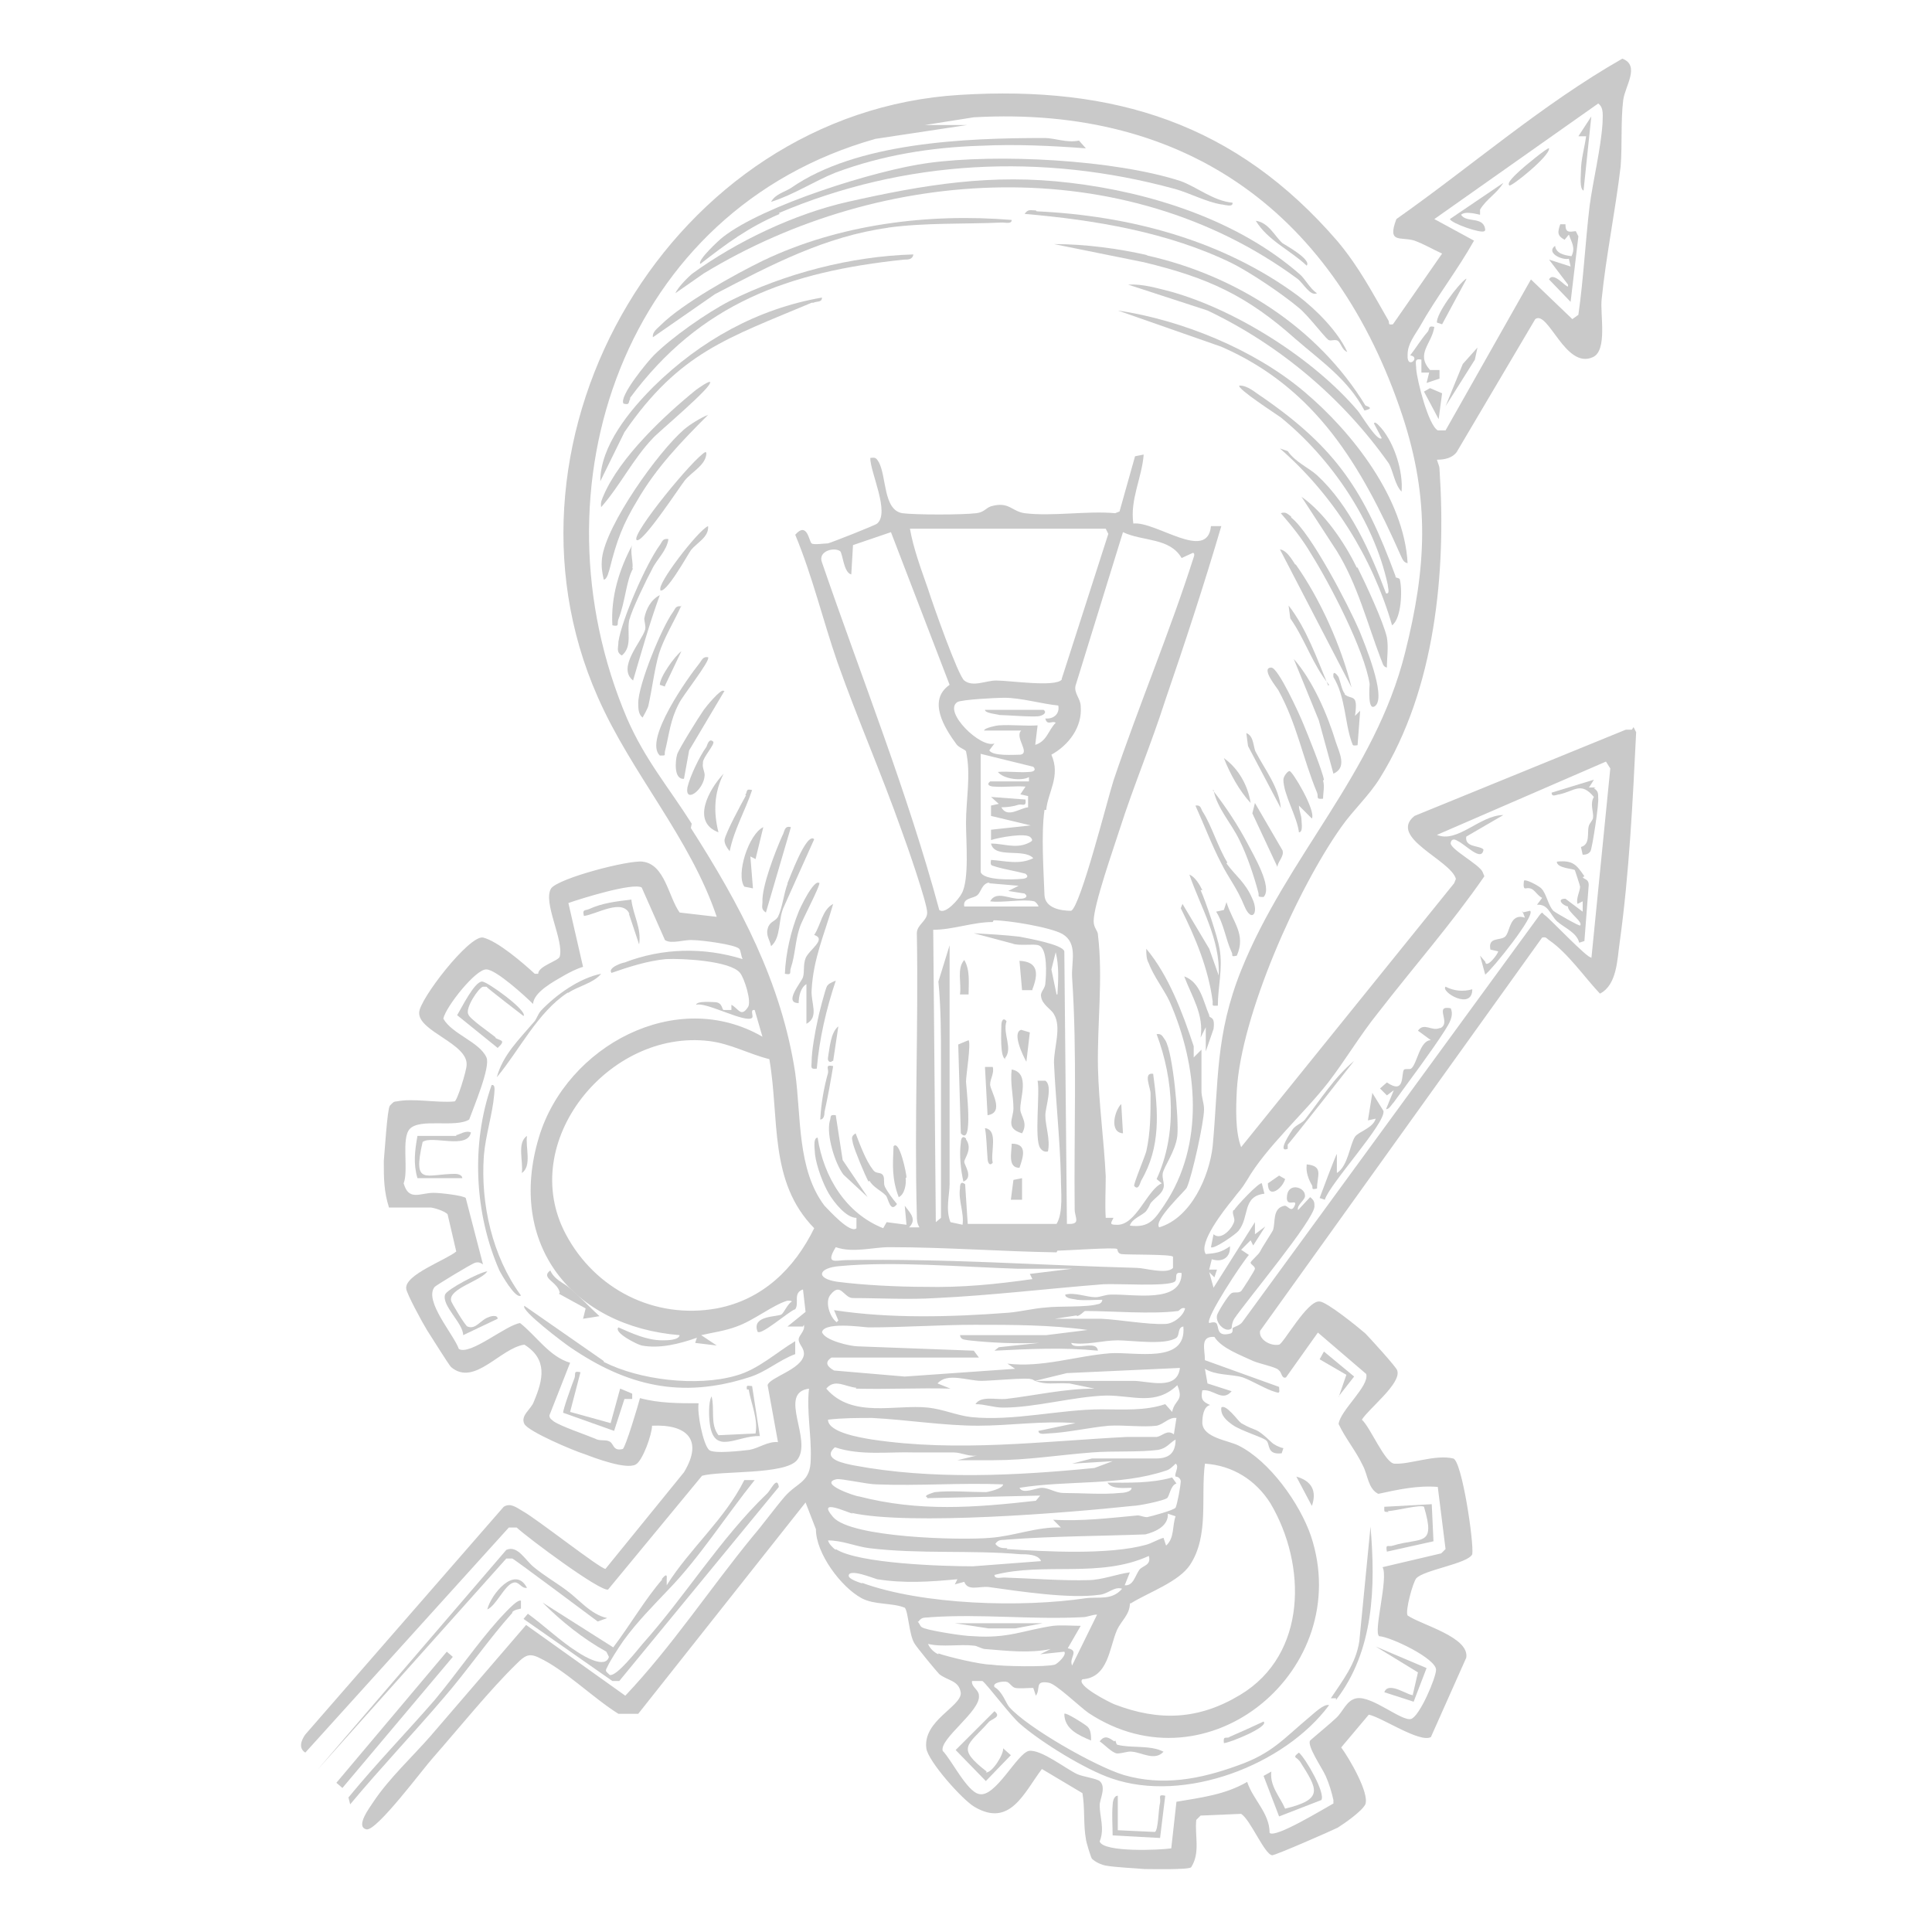
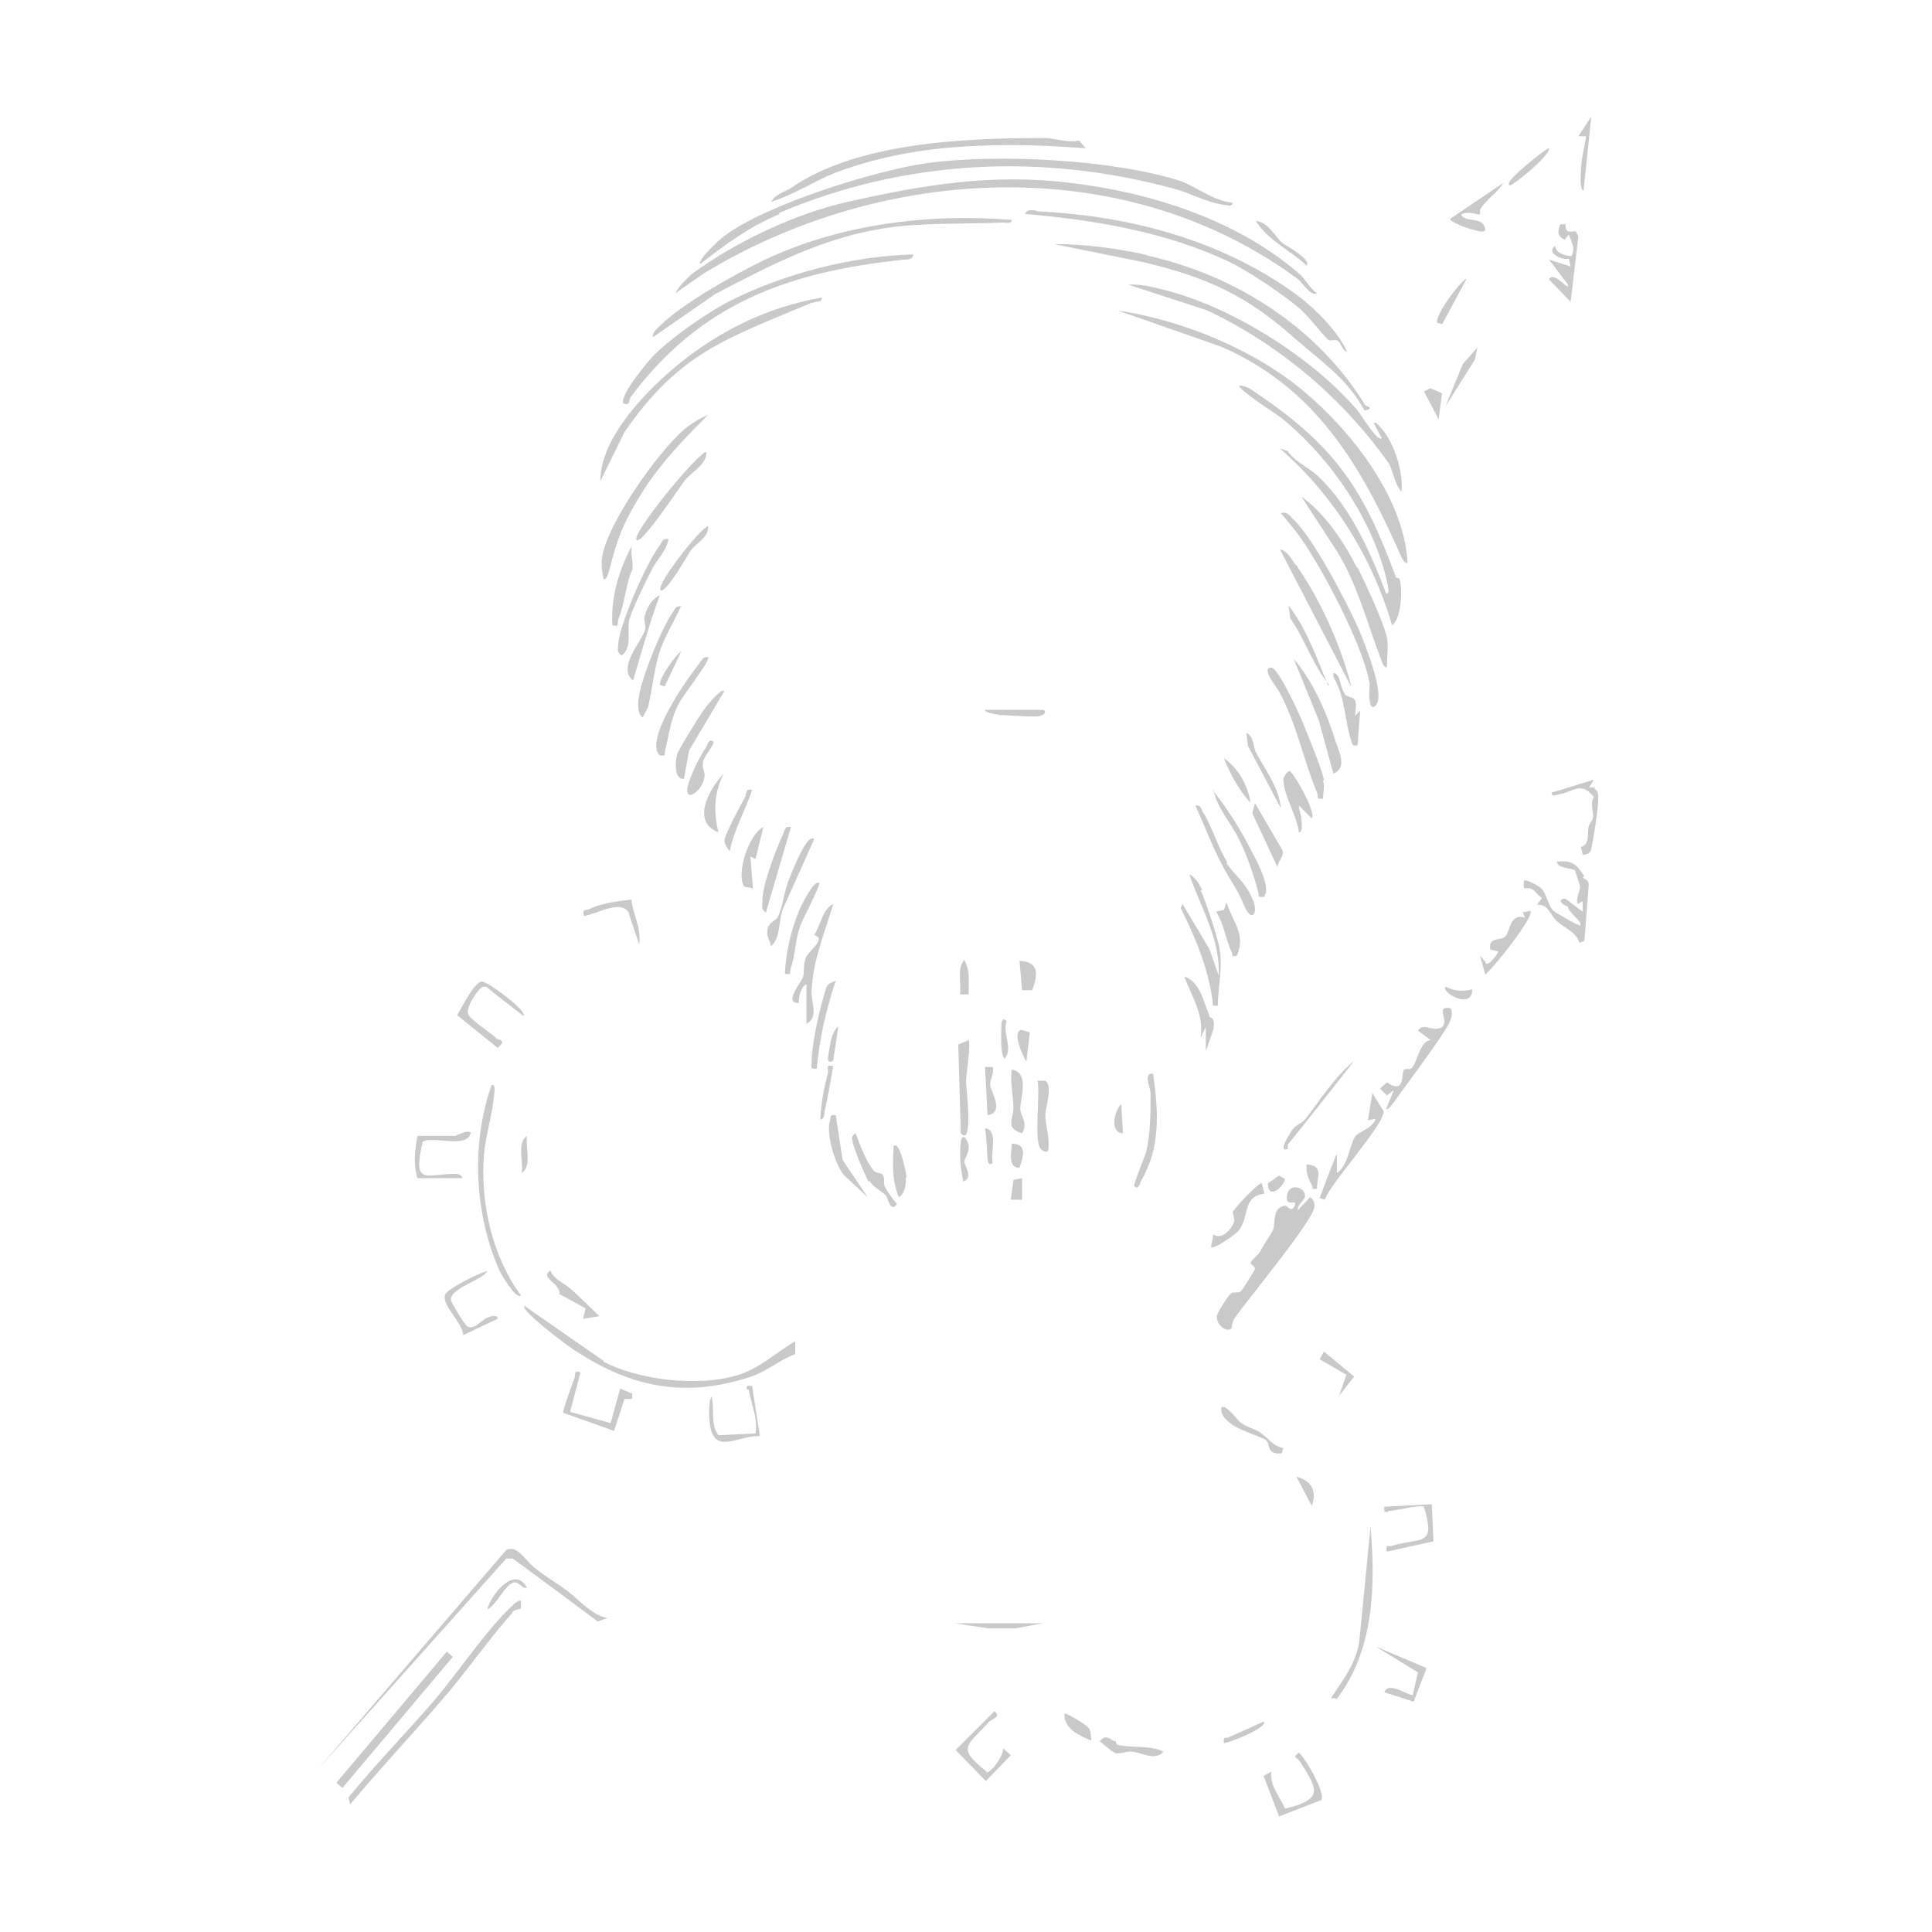
<svg xmlns="http://www.w3.org/2000/svg" id="Layer_1" version="1.1" viewBox="0 0 224 224">
  <defs>
    <style>
      .st0 {
        fill: #4a4a4a;
      }

      .st1 {
        opacity: .3;
      }
    </style>
  </defs>
  <g class="st1">
-     <path class="st0" d="M189.2,84.6h-.7c0,0-24.5,10-24.5,10-3.1,2.5,4.2,5.1,4.8,7.3l-.2.5-24.7,30.6c-.7-1.8-.6-4.6-.5-6.6.5-8.7,7-23.3,12.1-30.5,1.4-2,3.2-3.6,4.5-5.7,6.4-10.3,7.7-23.9,6.9-35.8,0-.4-.2-.7-.3-1.1.9,0,1.8-.2,2.3-.9l9.1-15.4c1.5-1.1,3.5,5.9,6.7,4.4,1.7-.8.8-5,1-6.7.5-5,1.6-10.3,2.2-15.4.2-2.4,0-5.3.3-7.7.2-1.6,2-4-.1-4.8-9.3,5.3-17.4,12.4-26.2,18.6-1.1,2.9.5,2,2.1,2.5,1.1.4,2.1,1,3.2,1.5l-5.7,8.2c-.6.1-.4-.1-.5-.4-1.9-3.3-3.4-6.2-5.9-9.2-11.8-13.7-25.9-18.1-43.8-17-33.3,2-55.4,39.5-42,69.8,3.9,8.9,10.7,16.3,13.8,25.5l-4.3-.5c-1.3-1.8-1.7-5.6-4.3-5.9-1.6-.2-9.7,1.9-10.6,3.1-1,1.6,1.5,6,1,7.9-.1.5-2.5,1.1-2.5,2h-.4c-1.3-1.2-4.3-3.8-6-4.2-1.6-.3-7.4,7.2-7.4,8.7-.1,2.2,5.7,3.6,5.5,6.1,0,.6-1.1,4.2-1.4,4.2-2,.2-4.8-.4-6.7,0-.4,0-.5.2-.8.5-.3.4-.6,5.4-.7,6.4,0,2,0,3.5.6,5.4h4.8c.3,0,1.7.4,2,.8l1,4.3c-1.2,1-6,2.7-5.8,4.3,0,.5,1.9,4,2.4,4.8.4.6,2.5,4,2.8,4.3,2.7,2.3,5.7-2.2,8.5-2.6,2.7,1.7,2.2,4,1.1,6.6-.3.9-1.6,1.6-1.1,2.6.5.9,5.7,3.1,7,3.5,1.3.5,4.8,1.8,5.9,1.2.8-.4,1.9-3.5,1.9-4.5,4-.2,6,1.6,3.7,5.4l-9.1,11.2c-.6,0-8.1-5.9-9.6-6.7-.7-.4-1.4-1-2.2-.5l-23,26.4c-.5.7-.8,1.6,0,2.1l23.6-26.1h.9c1.3,1.2,9.6,7.4,10.6,7.2l10.9-13.2c2.2-.6,9.6-.1,11-1.8,1.9-2.3-2.3-7.8,1.4-8.3-.3,2.6.3,5.5.2,8.1,0,2.8-1.5,2.7-3,4.4-1.2,1.4-2.5,3.2-3.7,4.6-5,6.1-9.4,12.8-14.8,18.5l-11.5-8.2c-3.7,4.3-7.4,8.6-11.1,12.9-2.1,2.4-4.8,4.9-6.6,7.6-.3.5-2.2,2.9-.8,3.2,1.2.2,6.6-7.1,7.7-8.3,2.9-3.3,6.7-8,9.7-10.9.9-.9,1.4-1.3,2.6-.7,3,1.4,6.3,4.7,9.2,6.5h2.3c0,0,19.4-24.5,19.4-24.5l1.2,3.1c0,2.8,2.9,6.7,5.3,8,1.5.8,3.5.5,5,1.1.4.4.5,3.1,1.1,4.1.2.4,2.6,3.3,2.9,3.6,1,.8,2.3.7,2.5,2.2,0,1.6-4.4,3.2-4,6.4.2,1.5,4.2,6,5.6,6.8,4.1,2.4,5.7-1.6,7.8-4.4l4.7,2.8c.3,1.7.1,3.7.4,5.3,0,.3.6,2.2.7,2.3.4.4,1.1.7,1.6.8,1.1.2,3.4.3,4.5.4.9,0,5,.1,5.4-.2,1.1-1.7.4-3.7.6-5.5l.5-.5,4.7-.2c1.1.7,2.7,4.7,3.6,4.8.4,0,6.8-2.8,7.6-3.2.8-.5,2.8-1.9,3.2-2.7.5-1.3-1.9-5.4-2.8-6.6l3.2-3.8c1.5.3,5.9,3.3,7.2,2.6l4.1-9.2c.4-2.4-5.2-3.8-6.8-4.9-.3-.5.6-3.8,1-4.3.9-1,6-1.7,6.5-2.8.2-1.4-1.2-10.8-2.2-11.1-2.1-.5-5,.7-6.8.6-1.1,0-2.8-4.2-3.8-5.1.8-1.3,4.6-4.2,4.1-5.7,0-.3-3.3-3.9-3.7-4.3-.8-.7-4.5-3.7-5.3-3.7-1.4-.2-4.2,4.9-4.7,5-1,.2-2.4-.6-2.2-1.6l32.7-45.6c.5-.1.5.1.8.3,2.2,1.5,4.1,4.3,5.9,6.2,2-1,2-4,2.3-6,1.1-8,1.5-16.2,1.9-24.3l-.3-.6h0ZM163.2,41.1c0-1.2.8-2.2,1.4-3.2,1.9-3.4,4.4-6.6,6.3-10l-4.6-2.5,19-13.4c.7.5.5,1.5.5,2.3-.2,3-1.1,6.6-1.5,9.6-.5,4.2-.7,8.4-1.3,12.6l-.7.5-4.8-4.6-9.9,17.5h-.9c-1.1-.6-2.4-5.8-2.5-7.1,0-.7-.3-1.3.6-1.1v1.5s.9,0,.9,0l-.3,1.2,1.5-.5v-1s-1.1,0-1.1,0c-1.7-1.9.2-3,.5-5-.8-.2-.5.3-.8.6-.7.8-1.3,1.8-2,2.7,1.3.2-.4,1.7-.3,0h0ZM80.2,95.5c-2.8-4.4-5.4-7.4-7.5-12.2-11.4-26.8-.3-59,28.8-67.2l10.6-1.6h-4.9l5.7-.9c24.9-1.4,42,11.4,49.7,34.6,3.2,9.7,2.8,17.6.3,27.5-3.5,14-13.7,23.6-19,36.8-3,7.5-2.6,12.8-3.3,20.4-.4,3.5-2.5,8.3-6.2,9.4-.7-.8,3-4.2,3.2-4.6.6-1.3,2-7.6,2-9.1,0-.7-.3-1.4-.3-2.1,0-1.6,0-3.2,0-4.8l-.9.9c0-.4,0-.9,0-1.3-1.3-3.9-2.9-8.2-5.5-11.3,0,.6,0,1.2.3,1.7.5,1.4,1.8,3.1,2.4,4.4,3.3,7.5,4.1,16.6-.6,23.6-1.1,1.6-1.7,2.7-4,2.4.2-.8,1.5-1.2,1.9-1.7.7-1,.1-.6,1.2-1.6,1.4-1.2.6-1.7.7-2.7.1-.8,1.5-2.6,1.7-4.4.2-1.9-.5-9.7-1.4-11.1-.3-.4-.4-.8-1-.7,2,5.3,2.4,11.6,0,16.8l.6.5c-1.7.7-3,5-5.3,4.8-.8,0-.6-.2-.3-.8h-.9c-.1-1.6,0-3.2,0-4.8-.2-4.2-.8-8.4-.9-12.6-.1-5.1.6-10.4,0-15.4,0-.5-.5-.8-.5-1.6,0-1.9,2.3-8.4,3-10.6,1.6-5,3.7-10,5.3-15,2.3-6.7,4.5-13.4,6.5-20.2h-1.2c-.4,4.2-6.4-.6-9-.3-.4-2.8,1-5.3,1.2-8l-1,.2-1.8,6.4-.5.2c-3.3-.3-7.3.4-10.5,0-1.5-.2-1.8-1.4-3.9-.8-.6.2-.8.7-1.7.8-1.6.2-7.1.2-8.6,0-2.2-.4-1.8-4.2-2.7-5.9-.3-.5-.4-.6-1-.5,0,1.7,2.3,6.3.8,7.6-.2.2-5.3,2.2-5.7,2.3-.4,0-1.7.2-1.9,0-.3-.2-.5-2.6-1.9-1,2,4.8,3.2,9.9,4.9,14.8,2.3,6.5,5.1,12.9,7.4,19.4.6,1.6,3,8.5,3,9.6,0,1-1.2,1.4-1.2,2.4.2,10.9-.3,21.8,0,32.7,0,.5,0,.9.3,1.4h-1.2c.9-.9.2-1.6-.5-2.5l.2,2.2-2.3-.3-.4.7c-4.3-1.7-6.9-5.9-7.6-10.5-.6,0-.3,1.6-.3,2,.2,1.4.9,3.3,1.6,4.5.6,1,2,2.8,3.2,2.8v1.2c-.7.7-3.2-2.1-3.7-2.6-3.2-4.2-2.7-10.4-3.4-15.4-1.6-10.5-6.4-19.5-12.1-28.4h0ZM126.3,183.2c-3,.1-6.8-.2-9.9-.3-.4,0-1.1.2-1.1-.3,5.8-1.5,12.2.4,17.9-2.2.3,1.1-.7,1.1-1.1,1.6-.5.7-.7,1.9-1.7,1.8l.6-1.5c-1.5.2-3.3.9-4.8.9h0ZM116.8,179.5c-.6,0-1,0-1.4-.5.4-.6.8-.4,1.4-.5,5.3-.4,10.7-.4,16-.6,1.2-.3,2.7-1,2.6-2.4l.9.3c-.4,1.1-.1,2.5-1.1,3.4l-.3-.9c-.7.2-1.3.6-2,.8-4.3,1.2-11.6.8-16.2.5h0ZM131.1,185.9c2.1-1.3,5.6-2.5,6.9-4.5,2.2-3.4,1.2-7.8,1.7-11.7,3.2.2,5.9,1.9,7.6,4.6,4.2,7.1,4.3,17.5-3.5,22.2-4.8,2.9-9.4,3.1-14.6,1.1-.5-.2-4.5-2.2-3.7-2.9,3-.2,3.1-3.6,4-5.7.5-1.1,1.5-1.8,1.5-3.1ZM97,153.3c-.8-.6-1.4-2.4-.7-3.2,1.2-1.5,1.5.4,2.6.4,3.1,0,6.4.2,9.6,0,6.4-.3,13-1.1,19.4-1.6,1.6-.1,7.4.3,8.3-.3.4-.3-.2-1.2.8-1,0,3.6-5.6,2.4-8.2,2.5-.7,0-1.2.3-1.8.3-1,0-2.4-.6-3.5-.3,0,.5,1.1.5,1.4.6,1,.1,1.9,0,2.9,0,0,.3-.3.5-.5.5-1.3.4-4.5.2-6.1.4-1.4.1-3,.5-4.3.6-6.6.5-13.7.7-20.2-.3l.5,1.2h0ZM119.3,90v.6c.1,0-4.5,0-4.5,0-.5.4,0,.6.5.6,1.1.1,2.4-.1,3.6,0l-.6.9.9.2v1.3c-1,.1-2.4,1.3-3.1,0,.7,0,1.4-.1,2-.3.5-.1.9.3.8-.6l-4-.3.9.8-.9.2v1.2s4.6,1.1,4.6,1.1l-4.6.5v1.2c.9-.3,4.1-.9,4.6-.3.4.4,0,.5-.4.7-1.4.6-2.8,0-4.2,0,.4,1.8,3.8.5,4.9,1.7-1.6.8-3.3.3-4.9.2-.1.7,0,.6.6.8,1,.3,2.3.5,3.4.8.5.4,0,.6-.5.6-.9.1-4.4.2-4.7-.8v-13.7s6.1,1.5,6.1,1.5c.4.4,0,.6-.5.6-1.1.1-2.4-.1-3.6,0,.6.8,2.7,1.1,3.6.6h0ZM114.6,102.4l3.5.3-1.2.6,1.9.3c.5.4,0,.6-.5.6-1.2.1-2.8-1-3.5.3,1.4.2,3.8-.3,5.1,0,.1,0,.5.4.5.6h-8.6c-.2-1,1-.9,1.5-1.3.5-.4.5-1.4,1.5-1.5h0ZM120,86.6l.3-2.5c-1.4.1-3-.1-4.5,0-.2,0-1.7.3-1.7.6h4.3c-.8.8,1.1,2.6-.1,2.8-.7,0-3.2.2-3.6-.5l.6-.8c-1.6.6-6-3.7-4.3-4.8.5-.3,4.6-.5,5.4-.5,2,0,4.3.7,6.3.9.2,1-.6,1.6-1.5,1.5.2.9.8.2,1.2.5-.9.9-1,2.2-2.5,2.6h0ZM121.3,93.9c.2-2.1,1.7-3.9.6-6.4,2-1.1,3.6-3.2,3.4-5.6,0-.9-.8-1.5-.6-2.4l5.5-17.8c2.3,1.1,5.4.6,6.8,3l1.3-.6c.2,0,.2.3.1.5-2.7,8.5-6.4,17.3-9.3,25.9-.7,2.2-3.8,14.5-4.9,15.1-1.2,0-3-.3-3.1-1.8-.1-2.8-.4-7.1,0-9.9h0ZM123.1,78.8c-.8.9-6,.1-7.6.1-1.2,0-2.7.8-3.7,0-.7-.5-3.7-9-4.2-10.6-.8-2.3-1.7-4.7-2.1-7h22.7l.3.6-5.4,16.8h0ZM110.1,79.4c-2.6,1.8-.6,5,.8,6.9.3.4,1,.6,1.1.8.6,2.7,0,5.6,0,8.3,0,2.1.4,6.6-.5,8.2-.3.6-1.9,2.5-2.6,1.9-3.7-13.7-9-26.9-13.6-40.3-.5-1.3,1.4-1.8,2.1-1.3.3.2.4,2.5,1.3,2.7l.2-3.4,4.4-1.5,6.8,17.7h0ZM115.2,106.7c1.7,0,6.6.8,8,1.6,1.8,1.1,1,3.2,1.1,5,.6,8.9.2,17.9.3,26.9,0,1,.8,1.8-.9,1.7l-.3-31.6c-.2-.8-4.2-1.5-5.2-1.7-1.7-.2-3.6-.3-5.3-.4l4.5,1.2c.7.3,2.5,0,3,.2,1.1.3.9,3.5.8,4.4,0,.6-.6,1-.5,1.5.1,1,1.2,1.5,1.5,2.1.9,1.5,0,3.8,0,5.6.2,4.4.7,8.9.8,13.3,0,1.6.3,4.1-.5,5.4h-10.3l-.3-4.6c-.5-.4-.6,0-.6.5-.2,1.4.5,2.8.3,4.2l-1.4-.3c-.6-1.5-.1-3.1-.1-4.5,0-9.2,0-18.4,0-27.6l-1.3,4.2c.3,3.1.3,6.2.3,9.2,0,6.1,0,12.2,0,18.2l-.6.5-.3-33.9c2.3,0,4.6-.9,6.9-.9h0ZM122.5,115.3l-.6-2.9.5-2c.4,1.6.3,3.3.2,4.9ZM122.6,145c1,0,6.6-.4,6.9-.2.1,0,0,.5.5.6.8.1,5.7,0,6,.3v1.3c-.7.8-3.3,0-4.2,0-11.2-.3-22.1-1.1-33.7-.9-1.1,0-2.5.6-1.2-1.5,2,.7,4.3,0,6.2,0,6.5,0,13,.5,19.4.6h0ZM97.3,146.8c6.3-.6,14.3.1,20.7.3,2.1,0,4.2,0,6.3,0l-4.9.6.3.6c-4.2.6-8.2,1-12.5.9-3,0-7.2-.2-10.2-.6-2.5-.4-2.1-1.6.3-1.8h0ZM124.8,152.6c.4,0,.9-.6,1-.6,3.2,0,7.7.4,10.8,0,.1,0,.4-.5.8-.3-.2.9-1.4,1.8-2.3,1.8-2,.1-5.3-.5-7.4-.6-1.8,0-3.6,0-5.4,0l2.6-.4h0ZM93.2,153.6c.2.7-.6,1.2-.6,1.7,0,.6.7,1,.6,1.8-.3,1.7-4,2.6-4.2,3.5l1.2,6.6c-1.2-.1-2.2.7-3.3.9-.9.1-4.2.5-4.7,0-.7-.7-1.4-4.3-1.2-5.4-2.3,0-4.6,0-6.8-.6-.2.8-1.7,5.8-2,5.9-1.2.3-1-.7-1.6-.9-.4-.2-1.1,0-1.6-.3-1.2-.5-3.9-1.4-4.8-2-.2-.2-.5-.3-.5-.7l2.4-6.1c-2.4-.7-3.9-3.1-5.8-4.6-1.6.2-5.8,3.8-7.1,3-.6-1.7-4.1-5.6-2.8-7.2.2-.2,4.3-2.7,4.7-2.8.4-.1.6,0,.9.2l-2-7.7c-.3-.3-3-.6-3.7-.6-1.6,0-2.9,1-3.5-1.1.6-1.5-.3-5.2.7-6.3,1.2-1.3,5.3-.1,6.9-1.1.5-1.4,2.5-6.1,2-7.2-.8-1.8-4-2.7-5-4.5.3-1.4,3.8-5.8,5-5.7,1.1,0,4.5,3.1,5.4,4,.1-1.4,2.4-2.6,3.6-3.3.7-.4,1.5-.8,2.2-1l-1.7-7.4c1.4-.5,7.5-2.4,8.5-1.8l2.7,6.1c.8.5,2.2-.1,3.3,0,.9,0,4.8.5,5.3,1,.2.2.2.8.4,1.2-4.5-1.4-9.3-1.3-13.7.4-.2,0-2,.6-1.5,1.2,2-.7,4.2-1.4,6.3-1.6,1.9-.1,7.5.2,8.6,1.6.5.6,1.4,3.4.9,4-.8,1.2-1.1.1-1.9-.3v.6c-.1,0-.9,0-.9,0-.2,0-.1-.8-.9-.9-.3,0-2.2-.2-2.3.3,1.1-.4,5.8,2.2,6.5,1.5.2-.2-.3-1,.3-.9l.9,3.1c-10-5.8-22.7,1.1-25.9,11.6-3.8,12.5,3.9,22,16.3,23-.1.6-1.5.6-2,.6-1.8,0-3.5-.8-5.1-1.5-.6.6,2.2,2,2.7,2.1,2.1.4,4.4-.2,6.4-.9l-.2.6,2.5.3-1.8-1.2c1.3-.3,2.8-.5,4.1-1,2-.7,4.2-2.5,5.9-3,.2,0,.5,0,.5.1-.5.3-.9,1.3-1.2,1.5-.5.3-3.4.1-2.8,1.9.1.9,3.8-2.4,4.4-2.5.5-.7-.3-1.9.9-2.3l.3,2.6-2.1,1.7h1.8,0ZM83.1,151.7c-7.2,1.3-14.1-2.2-17.5-8.6-5.7-10.7,5-23.8,16.6-22.4,2.5.3,4.6,1.5,7,2.1,1.2,6.9-.1,14.2,5.2,19.6-2.3,4.7-6,8.3-11.3,9.3h0ZM95.3,154.7c-.3-1.6,4.9-.8,5.4-.8,4.1,0,8.3-.3,12.3-.3,4.4,0,8.8,0,13.1.6l-4.8.6h-10c.1.6.6.5,1,.6,2.7.3,5.5.4,8.2.3l-4.7.5-.5.4c4-.2,8-.4,12,0-.1-.6-.6-.6-1.1-.6-.5,0-1.9.3-2-.3,1.8.3,3.6-.3,5.4-.3,1.6,0,5.5.6,6.8-.3.4-.3.1-1.2.8-1.3.4,4.4-5.6,2.9-8.5,3.1-3.9.3-7.9,1.7-11.9,1.2l.9.6-12.8.9-8.2-.7c-.7-.4-1.2-.9-.3-1.5h17.1s-.6-.8-.6-.8l-13.4-.5c-.9,0-4-.7-4.2-1.7h0ZM99.2,161c3.6.1,7.3-.1,11,0l-1.5-.6c1.1-1.3,3.5-.3,5.1-.3,1,0,5.4-.4,5.7-.2.2,0,.3.1.5.2l3.7-.9,13.1-.6c-.3,2.7-3.7,1.5-5.4,1.5-3.8,0-7.6,0-11.4,0,1.4.5,2.1.2,4,.3l2.9.6c-3.5,0-6.9.8-10.3,1.2-1.1.1-2.9-.4-3.5.6,1.1,0,2.1.4,3.2.4,3.8,0,8.2-1.3,12-1.4,3.1,0,5.7,1.2,8.2-1.2.8,1.9-.3,1.6-.6,3.1l-.8-.9c-2.4.8-4.9.6-7.4.6-4.8,0-10.2,1.4-15.1.9-1.7-.2-3.2-.9-5-1.1-3.8-.4-8.8,1.3-11.8-2.2,1-1.2,2.2-.2,3.5-.1ZM129.3,169.3l-2.4.9c-9.1.9-18.9,1.4-27.9-.3-1-.2-3.8-.7-2.2-2.1,3,1,6.2.5,9.2.6,1.7,0,3,0,4.6,0,.9,0,1.9.6,2.9.3l-2.5.6c1.4,0,2.8,0,4.2,0,3.9,0,7.5-.6,11.4-.9,2.4-.2,5.4,0,7.7-.3,1-.2,1.3-.8,2-1.2,0,1.7-.9,2.2-2.3,2.2h-7.4l-2.3.6,4.9-.3h0ZM107.5,173.7l13.1-.3-.5.6c-7.1.8-13.5,1.3-20.5-.5-.4,0-4.8-1.5-2.6-2,.5-.1,3.6.6,4.6.6,4.9.2,9.8-.2,14.7,0,0,.5-1.8.9-2,.9-1.8,0-4.1-.2-5.9,0,0,0-1.5.4-.9.6h0ZM136.1,166.3c-.8-.6-1.3.2-2,.3-.8,0-2.2,0-3.4,0-9.9.5-19.6,1.8-29.6.3-1.2-.2-5.1-.8-5.1-2.3,1.7-.2,3.4-.2,5.1-.2,4,.2,8.3.9,12.3.9,3.7,0,7.5-.6,11.3-.3l-4.3.9c0,.5.8.3,1.1.3,2.3-.1,4.8-.7,7.1-.9,1.7-.1,3.9.2,5.5,0,.9-.2,1.4-1,2.3-.9l-.3,1.9h0ZM98.7,175.4c6.8,1.5,25.1,0,32.6-.8.7,0,3.6-.6,4-.9.3-.2.4-1.5,1.1-1.7l-.5-.7c-2.5.7-5,.6-7.5.6.5.8,2,.6,2.8.6,0,.5-1,.6-1.4.6-1.9.2-4.5,0-6.5,0-.9,0-1.7-.6-2.5-.6-.7,0-2.2.8-2.6,0,5.5-.9,11.7-.2,17-2,.4-.1.8-.5,1.1-.8.5.3-.2,1.2,0,1.5,0,0,.5,0,.6.5,0,.5-.4,2.7-.6,3.1-.2.3-2.8,1-3.3,1.1-.4,0-.8-.2-1.1-.2-3.2.3-6.5.7-9.8.5l.9.9c-2.8-.1-5.4,1-8.2,1.2-3.4.3-16.1,0-18.2-2.4-2-2.3,1.7-.5,2.3-.4h0ZM96.9,179.7c-.3-.2-.8-.7-.9-1.1,1.7,0,3.2.7,4.8.9,5.8.7,11.8.2,17.5.7.7,0,2.1,0,2.4.8l-7.9.6c-3.4,0-13.3-.3-15.9-2ZM100,183.6c-.3-.1-1.6-.5-1.6-.9,0-.9,2.9.3,3.3.4,3.2.5,6.1.3,9.3,0l-.3.6,1.1-.3c.4,1.1,1.7.5,2.8.6,3.6.5,9.4,1.4,12.9.9,1-.1,1.7-1,2.6-.7-1.2,1.4-2.7.9-4.2,1.1-7.4,1.1-18.9.8-26-1.8ZM106.5,188c.4-.6.8-.4,1.4-.5,5.9-.4,11.7.3,17.6,0,.6,0,1.1-.3,1.7-.3l-2.9,5.9c-.4-.9.9-1.7-.5-2l1.5-2.6c-1,0-2.2-.1-3.2,0-3.4.5-5.2,1.5-9.3,1.2-1.1,0-4.7-.6-5.6-.9-.6-.2-.4-.3-.8-.8h0ZM108.8,191.8c-.5-.2-1-.7-1.2-1.2,1.7.4,3.7,0,5.3.2.4,0,.9.4,1.4.4,2.5.2,5,.5,7.5,0l-1.2.6,2.8-.3c.3.4-.8,1.4-1.1,1.5-1,.3-6.1.2-7.4,0-1.2,0-5-.9-6.1-1.3h0ZM148.3,158.9c.3.2.3,1,.8.8l3.7-5.2,5.6,4.8c.4,1.4-3,4.2-3.2,5.8.8,1.7,2,3.1,2.8,4.8.6,1.1.6,2.7,1.8,3.3,2.3-.5,4.6-1,6.9-.8l.9,7.2-.5.5-6.8,1.6c.7,1.3-1.1,7.5-.4,8,1.4.1,6.6,2.6,6.6,3.9,0,.9-1.9,5.4-2.9,5.7-1.1.3-4.5-2.7-6.3-2.4-1.2.2-1.6,1.6-2.4,2.3-.5.5-2.8,2.4-3,2.6-.4.6,1.4,3.2,1.8,4.1.4.9.7,1.9.9,2.8v.4c-1.1.6-6.8,4.1-7.4,3.4,0-2.3-1.9-3.8-2.6-5.9-2.6,1.5-5.3,1.8-8.2,2.3l-.6,5.4c-1.2.2-7.9.5-8.3-.8.6-1.5,0-2.8,0-4.2,0-.7.8-2.1,0-2.8-.4-.3-1.9-.5-2.6-.8-1.3-.6-4.2-2.9-5.6-2.7-1.4.3-3.9,5.5-5.8,5-1.4-.3-3.2-4-4.2-5-.4-1.4,4.4-4.6,4.2-6.4,0-.7-.9-1-.8-1.7.4,0,.8,0,1.2,0,.4.2,3.4,4.2,4.4,5,2.4,2.1,7.6,5.3,10.6,6.3,8.4,2.9,20-1.5,25.2-8.5-.6-.2-1.8,1-2.3,1.4-3,2.5-4.3,4.2-8.3,5.6-4.4,1.6-8.7,2.4-13.2,1.1-3.3-1-11.2-5.5-13.3-7.9-.4-.5-.8-1.8-1.7-2.3-.3-.6,1.3-.7,1.4-.6.3,0,.6.6,1,.7.5.1,1.5,0,2.1,0l.3.9c.6-.8-.2-1.8,1.5-1.5.8.1,3.6,2.8,4.6,3.5,13.9,9.2,30.9-5.1,25.8-20.5-1.3-3.8-4.8-8.7-8.4-10.5-1.2-.6-4.1-.9-4.2-2.6,0-.7.1-1.9.9-2.1-.9-.4-1.1-.7-.9-1.7,1.3-.2,2.3,1.4,3.4.1l-2.8-.9-.3-1.7c1.3.8,3.1.6,4.4,1,1.1.4,2.7,1.4,3.8,1.7.6.2.4-.1.4-.6l-8.6-3.1c0-1.3-.6-2.8,1.1-2.7.8,1.3,3,2.1,4.5,2.8.7.3,2.6.7,2.9,1h0ZM184.5,111c-.3.3-4.9-4.6-5.4-4.9-.3-.2-.2-.5-.6,0l-34.4,47.1c-.3.5-1,.6-1.2.8,0,0,.1.5-.2.6-1.8.5-1.3-.9-1.7-1.2-.2-.2-.8,0-.8,0-.5-.5,3.8-7,4.6-7.9l-.9-.6,1.1-1.1.3.6,1.4-2.2-1.2.9v-1.4s-4.8,7.6-4.8,7.6l-.5-1.8.6.6.3-.9h-.9s.3-1.2.3-1.2c1.2.4,2.2-.2,2.1-1.5-1,.7-1.6.8-2.8.9-.9-1.3,2.2-5.2,3.1-6.3.9-1.2.9-1,1.7-2.3,2.2-3.8,6.6-7.7,9.4-11.3,2-2.6,3.7-5.5,5.8-8.1,4.1-5.3,8.5-10.3,12.3-15.8l-.2-.5c-.4-.9-3.9-2.7-3.7-3.4.1-.5.5-.4.8-.2.9.4,2.8,2.5,3,1-.4-.5-2.2-.2-2-1.5l4.3-2.5c-2.7,0-5.3,3.3-7.7,2.3l19.6-8.5.5.8-2.2,22.1h0Z" />
    <path class="st0" d="M152.4,139.9c0-.5,0-.7-.5-1.1l-1.4,1.5c-.2-.6.9-1.2.8-1.7,0-1-2.1-1.6-2.1.3,0,1.1,1.3,0,.9.9-.4.9-.8-.1-1.2,0-1.4.3-1,1.9-1.3,2.8,0,.1-1.2,1.9-1.5,2.5-.2.4-1.1,1.1-1.1,1.3,0,.2.5.4.5.7,0,.2-1.5,2.5-1.6,2.6-.4.3-.9,0-1.2.3-.3.2-1.5,2.1-1.6,2.5-.2,1,1.1,2.1,1.7,1.5,0,0,0-.6.3-1.1,1.5-2.2,9.2-11.4,9.3-13h0Z" />
    <path class="st0" d="M119.9,160.1s0,0,0,0h-.1c0,0,.1,0,.2,0Z" />
-     <path class="st0" d="M76.8,183.1c-2,2.3-3.8,5.4-5.7,7.9l-8.2-5.2c2.2,2.2,4.7,4.2,7.4,5.7l.3.6c-.4,1.4-2.8,0-3.7-.6-1.9-1.2-3.9-3.1-5.7-4.4l-.5.6,10.3,7.2h.8c0,0,18.5-22.5,18.5-22.5-.2-1.4-1,.5-1.4.8-5.4,5.2-9.4,11.8-14.4,17.4-.6.7-3,3.8-3.8,3.6-.4-.4-.6-.4-.3-.9.3-.7,1.4-2.4,1.9-3.1,1.6-2.2,3.5-4.1,5.2-5.9,3.6-3.7,6.7-8.6,10-12.7h-1.2c-2.3,4.6-6.3,7.9-9,12.2v-.7c.1-.9-.4-.2-.6,0h0Z" />
    <path class="st0" d="M61.9,181.7c-1-.8-1.9-2.6-3.2-2l-21.9,25.5,21.9-24.5h.7c0-.1,9.9,7.3,9.9,7.3l1.1-.4c-1.9-.4-3.2-2.1-4.7-3.2-1.2-.9-2.6-1.7-3.8-2.7h0Z" />
    <path class="st0" d="M59.4,186.9c.3-.3.7-.3,1-.4v-.9c-.4-.3-2.2,1.8-2.6,2.2-2.5,2.8-4.9,6.3-7.4,9.3-3.3,3.8-6.8,7.4-10,11.3l.2.8c3.5-4.2,7.3-8.2,10.8-12.3,2.7-3.1,5.3-6.9,8-9.9h0Z" />
    <path class="st0" d="M51.8,191.5l-12.8,15.2.7.6,12.8-15.2-.7-.6Z" />
    <path class="st0" d="M56.5,186.6c1-.4,2-2.8,3-3.1.7-.2.9.7,1.6.6-1.4-2.7-4.2.8-4.6,2.5Z" />
    <path class="st0" d="M150.4,32.3c.7.5,1.5,2.1,2.3,1.7-.8-.5-1.4-1.7-2-2.2-7.2-6.3-17.3-9.5-26.6-10.6-9.1-1.1-16.9.2-25.8,2.2-6.2,1.4-12.9,4.6-18,8.3-.5.4-1.7,1.6-2,2.3l3.3-2.3c20.7-12.6,48.7-14.2,68.8.6h0Z" />
    <path class="st0" d="M90.3,24.7c14.6-6.2,30.5-7,45.9-2.8,1.8.5,3.6,1.5,5.4,1.8.3,0,1.4.4,1.3-.2-2.2-.2-4.1-1.8-6-2.5-7.7-2.5-21.3-3.2-29.3-2.1-6,.8-19.1,4.9-23.8,8.6-.4.3-3,2.7-2.6,3.1,3.1-2.4,5.5-4.2,9.2-5.8Z" />
    <path class="st0" d="M161.8,66.8c-3.6-9.8-6.8-14.8-15.5-20.8-.8-.5-1.6-1.3-2.6-1.3-.4.3,4.4,3.4,4.8,3.7,5.8,4.7,10.8,12,12.4,19.4,0,.3.3,1.1-.2,1-1.8-4.8-4.2-10.2-8-13.7-1-.9-2.5-1.5-3.4-2.8l-.9-.3c6.2,5.4,10.7,12.6,13,20.5,1.1-.8,1.2-4.1.9-5.3,0-.2-.5-.2-.5-.3h0Z" />
    <path class="st0" d="M151.2,45.4c-5.8-4.9-14.2-8.3-21.6-9.4l12,4.2c11,4.8,16.2,13.8,20.8,24.2.2.4.3.8.8.9-.4-7.5-6.4-15.2-12-19.9h0Z" />
    <path class="st0" d="M157.4,47.6c-5.1-6-14.1-11.7-21.7-13.8-1.6-.4-3.2-.9-4.9-.8l9.2,3c8.4,4,15.7,10.2,21,17.7.5.8.7,2.5,1.5,3.3.2-2.3-.8-5.5-2.3-7.3-.1-.1-.8-1-.9-.6l.9,1.7c-.5.5-2.5-2.9-2.8-3.2h0Z" />
    <path class="st0" d="M120.1,24.4c-.6,0-.9-.2-1.3.4,8.1.7,16.6,2.1,24,5.7,2.2,1.1,5.9,3.6,7.8,5.2,1,.8,2.9,3.3,3.4,3.7.3.2.7-.1,1.1.1.4.3.5,1.1,1.1,1.3-1.1-2.4-3.6-4.9-5.7-6.5-8.8-6.5-19.6-9.3-30.3-9.8h0Z" />
    <path class="st0" d="M133.1,29.6c-3.5-.8-7.3-1.3-10.9-1.3l10.4,2.1c7.5,1.8,12,3.9,17.6,8.9,3,2.6,6.1,4.7,8,8.3,1.3-.3.2-.5.1-.6-5.5-9-15-15.1-25.4-17.4h0Z" />
    <path class="st0" d="M102.9,26.4c4.4-.6,8.8-.4,13.3-.6.4,0,1.1.2,1.1-.3-9.7-.8-20,.5-28.8,4.7-3.3,1.6-9.4,5-11.9,7.5-.4.4-1,.8-.9,1.4l7.2-5c6.5-3.4,12.8-6.7,20.1-7.7Z" />
    <path class="st0" d="M113.7,16.9c4-.2,8.3,0,12.2.3l-.8-.9c-1.4.3-2.8-.3-4-.3-9.2,0-21.8.5-29.4,5.8-.8.5-1.8.7-2.3,1.6,2.6-.8,5-2.4,7.5-3.4,5.4-2,10.9-2.9,16.7-3.1h0Z" />
    <path class="st0" d="M73,46.2c8.2-11.1,18.5-14.7,31.8-16.1.5,0,1,0,1.1-.6-7.2.2-14.9,2.2-21.3,5.4-2.7,1.4-6.7,4.2-8.8,6.3-.7.7-4.1,4.8-3.5,5.6.8.2.5-.2.8-.6h0Z" />
    <path class="st0" d="M94.3,35.1c.4-.2,1,0,1-.6-7.5,1.3-14.1,5-19.5,10.3-2.8,2.8-6.2,6.9-6.2,11l2.8-5.7c6.4-9.3,12-10.9,21.7-15Z" />
    <path class="st0" d="M157.3,65.8c-1.4-2.9-3.8-6.4-6.4-8.2l4.1,6.3c2.4,3.9,3.5,8.3,5.1,12.5.2.4.2.9.7,1,0-1.2.2-2.3,0-3.5-.4-1.8-2.5-6.3-3.4-8.1h0Z" />
    <path class="st0" d="M149.7,59.9c-.4-.3-.6-.6-1.2-.4,1.3,1.5,2.5,3,3.5,4.7,2.2,3.5,6.2,11.2,6.8,15.1,0,.2-.3,3.4.7,2.5,1.2-1.2-1.3-7.2-1.9-8.7-1.3-3-5.6-11.3-7.9-13.1h0Z" />
    <path class="st0" d="M82.1,48.1c-.8.3-2.1,1.1-2.8,1.7-3,2.6-9,11-9.5,14.9-.1,1,0,1.6.2,2.5.4,0,.6-1,.7-1.3.8-3.2,1.5-5.1,3.2-7.9,2.2-3.8,5.1-6.8,8.2-9.9Z" />
    <path class="st0" d="M139.4,103.2c-.3-.6-.8-1.5-1.5-1.8,1.3,3.8,3.6,7.5,3.4,11.7l-1.1-3.1-3.1-5.2-.2.5c1.7,3.4,3.2,7,3.7,10.8,0,.6-.1.5.6.5,0-2.2.6-4.3.2-6.6-.2-1.3-1.6-5.5-2.2-6.8h0Z" />
    <path class="st0" d="M153.5,90.4c-.2-1.1-1.9-5.3-2.4-6.5-.4-1-2.9-6.5-3.7-6.5-1.3,0,.7,2.4.8,2.6,2.2,4,2.8,7.8,4.5,11.9.2.5-.2.8.7.7,0-.7.2-1.4,0-2.1h0Z" />
-     <path class="st0" d="M82.4,44.3c-.2-.2-1.4.7-1.7.9-3.7,3-8.8,7.8-10.7,12.2-.2.5-.4.8-.3,1.4,2.2-2.5,3.7-5.6,6-8,.5-.6,7.1-6.1,6.6-6.5h0Z" />
    <path class="st0" d="M150.2,65.5c-.4-.6-1-1.7-1.8-1.8l8.3,16c-1.2-4.8-3.6-10.2-6.5-14.3Z" />
    <path class="st0" d="M150,76.4l2.9,7.1,1.7,6.2c1.6-.7.7-2.4.3-3.6-1-3.3-2.7-7.2-4.9-9.7Z" />
    <path class="st0" d="M79,70.3c-.7-.1-.7.3-1,.7-1.3,1.8-4,8.4-4,10.5,0,.6,0,1.3.5,1.7,0,0,.7-1.2.7-1.5.4-1.8.7-4.2,1.2-5.9.6-1.9,1.8-3.8,2.6-5.6Z" />
    <path class="st0" d="M142.3,100c-1.1-1.8-1.8-4.2-2.8-5.8-.3-.4-.2-.9-.9-.8,1,2.2,1.9,4.6,3,6.7.9,1.8,1.8,2.8,2.7,5,.8,1.9,1.7.8.9-.9-.8-1.9-2-2.7-3-4.1Z" />
    <path class="st0" d="M140.7,91.6c.4,2.1,2.1,3.9,3,5.8.9,1.8,1.7,4.2,2.2,6.1.1.4-.2.5.6.5,1.1-1.1-1.2-4.9-1.8-6.1-1.1-2.1-2.6-4.4-4.1-6.3Z" />
    <path class="st0" d="M78.7,81.6c.4-.9,3.7-5,3.4-5.4-.6-.1-.7.3-1,.7-1.3,1.6-6.5,8.9-4.6,10.7.8,0,.5,0,.6-.5.5-2,.6-3.6,1.6-5.5Z" />
    <path class="st0" d="M73,71.8c.2-1,2-4.7,2.6-5.8.5-1.1,1.7-2.1,1.9-3.5-.7-.1-.7.3-1,.7-1.6,2.2-4.4,8.6-4.8,11.2,0,.7-.3,1.2.4,1.6,1.3-1.1.5-2.8.9-4.3Z" />
    <path class="st0" d="M149.5,89.4c-.2,0-.7.6-.7,1,0,1.7,1.6,4.3,1.8,6.1.5,0,.3-1.1.3-1.4,0-.6-.3-1.1-.3-1.7l1.5,1.5c.5-.9-2.3-5.6-2.6-5.5h0Z" />
    <path class="st0" d="M93.5,114.1v4.6c1.5-.8.5-2.4.6-3.9.2-3.7,1.5-6.5,2.5-10-1.3.7-1.4,2.4-2.2,3.6,1.5.5-.6,1.7-1,2.7-.3.8-.1,1.5-.3,2.2-.2.6-2.3,3-.5,3,0-.7.2-1.8.9-2.2h0Z" />
    <path class="st0" d="M81.8,52.4c-1.3.6-8.6,9.5-8,10.2.6.6,5.1-6.3,5.6-6.9.8-1,2.5-1.8,2.5-3.2Z" />
    <path class="st0" d="M73.3,65.9c.2-.4-.3-2,0-2.7-1.5,2.8-2.5,6-2.3,9.3.9.2.5-.2.7-.7.8-2,.9-4.5,1.7-5.9Z" />
    <path class="st0" d="M131.5,137.5c.5.6.7-.4.8-.6,2.3-3.9,2-8,1.4-12.4-1.2-.2-.3,1.6-.3,2.3,0,2.3,0,4.5-.5,6.7-.2.7-1.5,3.8-1.4,4Z" />
    <path class="st0" d="M100.8,136.9c.5.8,1.3,1.1,1.9,1.7.3.3.5,2.1,1.3,1-.5-.6-1.1-1.4-1.4-2-.2-.4,0-.9-.2-1.3-.3-.5-.8-.1-1.2-.7-.8-1-1.5-2.9-2-4.2-.6.4-.4.6-.3,1.2.2.8,1.4,3.7,1.8,4.4h0Z" />
    <path class="st0" d="M83.9,80.1c-.3-.3-2.1,1.9-2.3,2.2-.5.7-3,4.7-3.1,5.2-.2.7-.4,2.9.8,2.8l.6-3.3,4.1-6.9h0Z" />
    <path class="st0" d="M95,102.4c-.6-.6-2.3,3-2.4,3.3-.9,2.2-1.5,4.8-1.6,7.2.9.2.5-.2.7-.7.5-1.5.5-3.1,1-4.6.2-.8,2.5-5,2.3-5.3Z" />
    <path class="st0" d="M140.2,117.7c-.7-1.6-1-3.8-2.9-4.5.9,2.4,2.3,4.4,1.9,7.1l.6-1.2v2.8s.9-2.6.9-2.6c.2-1.5-.4-1.2-.5-1.5h0Z" />
    <path class="st0" d="M141.9,105.5l-.9.2c.9,1.4,1.1,3.2,1.8,4.7.2.3-.2.6.6.4,1.1-2.5-.5-3.9-1.2-6.2l-.3.9h0Z" />
    <path class="st0" d="M155.9,80.4c-.3-.3-.5-1.4-.7-1.9-.2-.3-.7-.9-.6,0,1.4,2.3,1.3,5.2,2.1,7.5.2.4,0,.5.7.4l.3-4-.6.6c.4-2.7-.4-1.8-1.2-2.5Z" />
    <path class="st0" d="M145.5,93.1l-.3,1.2,2.9,6.2c.1-.7.8-1.2.6-1.9l-3.2-5.5h0Z" />
    <path class="st0" d="M90.7,96.9c-.8,1.8-2.4,5.9-2.3,7.7,0,.5-.2.8.4,1.2l2.9-9.9c-.8-.2-.7.5-1,1h0Z" />
    <path class="st0" d="M74.7,71.7c0,.4.2.9.1,1.3-.4,1.4-3.3,4.4-1.4,5.9,1-3.4,1.9-6.6,3.1-9.9-1,.5-1.6,1.6-1.8,2.7Z" />
    <path class="st0" d="M95.9,114.3c-.2.3-1,3.4-1.1,4-.3,1.3-.7,3.6-.7,4.8,0,.6-.2.9.6.8.3-3.5,1.1-6.9,2.2-10.2,0,0-.8.3-.9.5Z" />
    <path class="st0" d="M96.2,130c-.4,1.6.6,4.9,1.6,6.2l2.8,2.6-2.9-4.3-.8-5.2c-.8-.1-.5.2-.7.7Z" />
    <path class="st0" d="M88.5,95.9c-1.7.8-3.2,5.5-2.2,6.9l1,.2-.3-3.7.6.3.9-3.7h0Z" />
    <path class="st0" d="M76.5,68.4c.6.7,3.3-4.2,3.6-4.6.7-.9,2.1-1.5,2-2.8-1.1.4-6.1,6.9-5.5,7.4h0Z" />
    <path class="st0" d="M154,79.5c-1.3-3.1-2.5-6.6-4.6-9.3l.2,1.5c1.7,2.4,2.6,5.4,4.5,7.7Z" />
    <path class="st0" d="M81.5,88.4c0-.6,1.4-2.1,1.2-2.4-.5-.5-.7.4-.8.6-.8,1.1-1.9,3.4-2.2,4.7-.3,1.9,1.9.3,2-1.4,0-.5-.3-.9-.2-1.4h0Z" />
    <path class="st0" d="M105.1,136.5c0-.4-.8-4.4-1.5-3.6-.1,2.2-.2,3.8.6,5.9.7-.3.9-1.6.8-2.2h0Z" />
    <path class="st0" d="M83.3,96.5c-.6-2.4-.5-4.6.6-6.8-1.7,1.8-3.8,5.6-.6,6.8Z" />
    <path class="st0" d="M86.5,92.2c-.5.9-2.4,4.4-2.5,5.2,0,.5.3.9.6,1.3.5-2.5,1.8-4.7,2.6-7.1-.8-.2-.5.2-.8.6h0Z" />
    <path class="st0" d="M91.3,102.5c-.4,1-.6,2.8-1.1,3.8-.3.5-.8.5-1.1,1.1-.4,1,.1,1.4.3,2.3,1.2-1,.8-3.2,1.5-4.6l3.5-7.8c-.9-.9-2.9,4.7-3.1,5.1Z" />
    <path class="st0" d="M145.6,87.2c-.3-.5-.2-1.9-1.1-2.2l.2,1.5,3.8,7.2c-.2-2.4-1.8-4.4-2.9-6.5Z" />
    <path class="st0" d="M151.5,30.8c.6-.7-2.5-2.4-2.8-2.6-.9-.8-1.6-2.4-3.1-2.6,1.4,2.3,4,3.4,5.9,5.2Z" />
    <path class="st0" d="M141.9,87.9c.7,1.8,1.8,3.8,3.1,5.2-.3-2-1.4-4-3.1-5.2Z" />
    <path class="st0" d="M96,124.4c-.5,1.8-.8,3.6-.9,5.4.4,0,.5-.5.5-.9.4-1.8.7-3.5,1-5.3-1-.2-.5.3-.6.8h0Z" />
    <path class="st0" d="M77.1,79.5l1.9-4c-.8.6-2.5,3-2.5,3.9l.6.2Z" />
    <path class="st0" d="M130.2,131.4l-.2-3.4c-.8.8-1.4,3.3.2,3.4Z" />
    <path class="st0" d="M96.6,123l.6-4c-.9.7-1,2.5-1.2,3.6-.1.6.4.6.5.4h0Z" />
    <path class="st0" d="M70,157.8l-9.2-6.4c-.5.5,4.7,4.4,5.3,4.8,6.6,4.5,12.9,6,20.7,3.5,2-.6,3.5-2,5.4-2.7v-1.5c-2.2,1.3-4.3,3.3-6.9,4-4.5,1.3-11.2.5-15.3-1.6h0Z" />
    <path class="st0" d="M56.1,134c.2-2.4,1-4.8,1.2-7.1,0-.3.2-1.2-.3-1.1-2.4,6.8-2,14.9.9,21.5.2.4,1.9,3.4,2.5,2.9-3.3-4.5-4.7-10.6-4.3-16.2Z" />
    <path class="st0" d="M57.5,120.3c-.6-.5-3.1-2.2-3.2-2.7-.4-.7,1.2-3.1,1.7-3.2h.4c0,.1,4.3,3.4,4.3,3.4.5-.6-4.2-4-4.8-4-.9,0-2.4,3.1-2.9,3.9l4.7,3.8c1.1-1,.2-.8-.3-1.2h0Z" />
    <path class="st0" d="M70.8,165l-4.7-1.3,1.2-4.6c-.9-.2-.5.2-.7.7-.2.5-1.4,3.8-1.3,4l5.9,2.1,1.2-3.7h.9v-.6c.1,0-1.4-.6-1.4-.6l-1.1,4h0Z" />
    <path class="st0" d="M52.9,131.7c-1.5,0-3,0-4.5,0-.3,1.7-.5,3.2,0,4.9h5.2c0-.4-.6-.5-.8-.5-3.4,0-5,1.5-3.8-3.7,1.1-.8,5.2.9,5.6-1.1-.6-.3-1.4.3-1.7.3h0Z" />
    <path class="st0" d="M56.7,152.7c-1,.3-1.5,1.5-2.5,1.1-.2,0-1.9-2.8-1.9-3-.3-1.4,3.5-2.3,4.2-3.4-.9.1-4.7,2.1-4.9,2.7-.4,1.3,2.1,3.3,2.1,4.7l4-1.9c0-.5-.8-.3-1-.2h0Z" />
    <path class="st0" d="M86.8,161.1c.3,1.7,1.1,3.4.8,5.1l-4.3.2c-1-1.3-.4-3-.8-4.5-.4.7-.3,2.5-.2,3.2.5,3.7,3.2,1.3,5.8,1.4l-.9-5.8c-.5,0-.7-.2-.6.4h0Z" />
    <path class="st0" d="M64.8,150l3.1,1.7-.3,1.2,1.9-.3c-1.2-1.1-2.3-2.3-3.5-3.3-.7-.6-1.7-.9-2.2-2-1.2.9.9,1.3,1.1,2.6h0Z" />
    <path class="st0" d="M72.9,105.9l1.2,3.6c.3-1.9-.7-3.4-.9-5.2-1.7.2-3.4.4-4.9,1.1-.5.2-.8,0-.6.8,1.5-.2,4.5-2.1,5.3-.2h0Z" />
-     <path class="st0" d="M65.9,115.1c1.2-.8,2.9-1.1,3.8-2.2-2.5.5-5.2,2.4-7,4.3-.4.5-.5,1-.8,1.3-1.7,2-3.6,3.8-4.3,6.4,2.6-3.1,4.7-7.5,8.2-9.8Z" />
    <path class="st0" d="M61.1,131.7c-1.2.8-.4,3-.6,4.3,1.2-.8.4-3,.6-4.3Z" />
    <path class="st0" d="M154.9,197.1c4.4-5.7,4.6-13.1,4-20.1l-1.3,13.3c-.4,2.6-1.9,4.5-3.3,6.6h.6Z" />
    <path class="st0" d="M114.4,205.4c-3.6-2.8-2.2-3,.2-5.7.3-.4,1.6-.6.7-1.3l-4.5,4.5,3.5,3.6,2.9-3-.9-.8c.1.7-1.3,2.9-2,2.8h0Z" />
    <path class="st0" d="M150.7,204.2c2.1,3.3,2.8,4.4-1.7,5.5-.6-1.4-1.8-2.6-1.6-4.3l-.9.5,1.8,4.7,4.9-1.9c.5-.8-1.8-4.8-2.6-5.5-.8.6-.3.5,0,.9Z" />
    <path class="st0" d="M160.9,175.2c.8,0,3.8-.8,4.2-.5,1.4,4.7-.3,3.5-3.6,4.5-.5.2-.9-.3-.7.7l5.4-1.2-.2-4.3-5.5.3c0,.6-.1.6.5.6h0Z" />
    <path class="st0" d="M163.9,196.5c-.4.3-2.9-1.7-3.4-.3l3.4,1.1,1.5-3.9-5.9-2.5,4.9,3-.6,2.6Z" />
-     <path class="st0" d="M134.5,209c-.2.8-.2,3.2-.6,3.4l-4.3-.2v-4c-.5,0-.6.8-.6,1.1-.1,1.2,0,2.4,0,3.5l5.5.3.6-4.9c-.9-.2-.5.2-.6.8h0Z" />
    <path class="st0" d="M143.8,164.9c-.2-.1-1.7-2.2-2.2-1.7-.1.9.6,1.5,1.3,2,1,.7,3.4,1.4,3.9,1.8.5.4,0,1.7,1.8,1.5l.2-.6c-.5-.1-1.1-.4-1.4-.7-2-1.9-1.6-1.1-3.5-2.2h0Z" />
    <path class="st0" d="M129.2,201.9c-.6-.4-1.1-.8-1.7,0,.6.4,1.4,1.3,2,1.4.7,0,1.3-.3,1.8-.2,1.1.1,2.6,1.1,3.6,0-1.5-.8-3.8-.4-5.3-.8-.2,0-.2-.4-.3-.5h0Z" />
    <path class="st0" d="M123.4,198.7c0,1.8,1.7,2.5,3.1,3.1,0-.5,0-1.2-.4-1.6-.2-.2-2.5-1.7-2.7-1.5h0Z" />
    <path class="st0" d="M155.2,161.9l1.8-2.3-3.5-2.9-.5.9,3.1,1.8-.9,2.6Z" />
    <path class="st0" d="M150.3,171.2l1.8,3.4c.6-1.7,0-2.9-1.8-3.4Z" />
    <path class="st0" d="M142.6,201.4c-.5.2-.8-.2-.7.7.6,0,5.3-1.9,4.6-2.5-1.3.6-2.6,1.2-4,1.8Z" />
    <path class="st0" d="M183.7,101.6c-.9-1.3-1.3-1.9-3.2-1.7,0,.8,2,.8,2.1,1,0,0,.6,1.8.6,1.9,0,.5-.5,1.4-.3,2l.6-.3v1.2l-2-1.5c-1.1,0-.3.8.3.9-.1.6,1.8,1.8,1.4,2.2-.1.1-2.9-1.5-3.1-1.7-.6-.6-.8-2-1.4-2.6-.3-.3-1.8-1.1-2-.9,0,0-.2,1,.2.9,1-.2,1.1.7,1.9,1.1l-.6.8c1.3-.1,1.5,1.1,2.3,1.9.9.8,2.3,1.3,2.6,2.5l.6-.2.5-6.5c0-.7-.5-.6-.7-.9h0Z" />
    <path class="st0" d="M159.1,126.8l-.5,3.1.9-.2c-.3,1.1-2,1.5-2.4,2.1-.6.9-.8,3.4-2.1,4.2v-2.2c-.1,0-2,5.1-2,5.1l.6.2c.6-1.9,7.1-8.9,6.8-10.3l-1.3-2.1h0Z" />
    <path class="st0" d="M176.5,105.6l.3.8c-1.8-.6-1.7,1.7-2.3,2.2-.6.5-2,0-1.7,1.5l.9.2c0,.3-1.4,2.1-1.5,1.2l-.6-.7.6,2.2c.8-.6,5.9-6.9,5.2-7.4l-.9.2h0Z" />
    <path class="st0" d="M143,140.3c-.2.4.2.9.1,1.3-.2.8-1.5,2.3-2.4,1.5l-.3,1.5c.3.3,2.9-1.5,3.2-1.9,1.3-1.6.4-4,3-4.3l-.3-1.2c-.3-.2-3.1,2.8-3.2,3.1h0Z" />
    <path class="st0" d="M166.9,119.2c-.9.4-1.8-.7-2.5.3l1.5,1.1c-1.3,0-1.6,2.8-2.3,3.3-.2.1-.6,0-.8.1-.4.4.2,3-2,1.5l-.8.7.8.8.8-.6-.9,2.2c.4,0,.6-.5.9-.8,1.8-2.5,4.3-5.8,5.9-8.3.5-.8,1.1-1.7.7-2.6-2-.4.1,1.7-1.2,2.3h0Z" />
    <path class="st0" d="M185,91.3h-.8c0,.1.6-.9.6-.9l-4.9,1.5c0,.6.6.2.9.2,1.8-.4,2.5-1.5,4,.3-.5.8,0,1.8-.1,2.4,0,.3-.4.6-.5,1-.2.8.2,2.1-.9,2.4l.2.9c.4,0,.7-.1.9-.4.2-.3,1-5.5.9-6.2,0-.5,0-.8-.5-1.1h0Z" />
    <path class="st0" d="M151.3,129.8c-.3.4-1,.6-1.4,1.1-.2.3-1.9,2.8-.6,2.3v-.5c.1,0,7.7-9.7,7.7-9.7-2.3,1.9-3.9,4.5-5.7,6.8Z" />
    <path class="st0" d="M151.5,135.1c-.1.8.2,1.6.6,2.3.2.3-.2.6.6.4,0-1.5.8-2.6-1.2-2.8h0Z" />
    <path class="st0" d="M167.6,114.4c-.6.6,3.1,2.8,3.1.3-1.1.3-2.1.2-3.1-.3Z" />
    <path class="st0" d="M147,137.2c0,1.9,1.7.6,2-.5l-.7-.4-1.3.9h0Z" />
    <path class="st0" d="M112,125.4c0-.7.6-4.4.3-4.8l-1.2.5.3,10.3c1.5,1.7.6-5.6.6-6Z" />
    <path class="st0" d="M120.6,133.1c.2.3.5.5.9.4.3-1.4-.3-2.9-.3-4.2,0-.9.9-3.4,0-4h-.9c.3,1.4-.4,6.8.3,7.8Z" />
    <path class="st0" d="M118.5,131.4c.7-1.2-.1-1.9-.2-2.7-.1-1.3,1.2-4.3-1-4.7-.2,1.5.2,3.1.2,4.5,0,1.2-1,2.3,1,2.9h0Z" />
    <path class="st0" d="M114.8,125.7c0-.6.5-1.3.3-2h-.9l.3,5.6c2-.3.4-2.7.3-3.5h0Z" />
    <path class="st0" d="M119.7,114.7c.7-1.8.7-3.2-1.5-3.3l.3,3.4h1.2Z" />
    <path class="st0" d="M112,132c-.4-.4-.6,0-.6.5-.2,1.4,0,3.2.3,4.5,1.2-.5.1-1.9.1-2.3s1-1.5.2-2.6h0Z" />
    <path class="st0" d="M119.4,119.7l-1-.3c-1.1.3.2,3,.6,3.7l.4-3.4Z" />
    <path class="st0" d="M111.4,115.3h.9c0-1.3.2-2.8-.5-4-.9,1-.3,2.7-.5,4Z" />
    <path class="st0" d="M117.3,132.6c0,1-.5,2.8.9,2.8.4-1.2,1-2.8-.9-2.8Z" />
    <path class="st0" d="M116.5,122.7c1-1.1-.3-2.9.2-4.3-.4-.5-.6,0-.6.5,0,.6-.2,3.8.5,3.9h0Z" />
    <path class="st0" d="M117.3,139.1h1.2v-2.5l-1,.2-.3,2.3Z" />
    <path class="st0" d="M114.2,130.8c.2,1.1.2,2.4.3,3.5,0,.4.2,1,.6.5-.3-1.1.7-3.8-.9-4Z" />
    <path class="st0" d="M181.8,33.2c-.2.2-1.7-1.8-2.2-.8l2.5,2.6.9-7.6-.3-.6c-.8.1-1.2.2-1.2-.8h-.6c-.3.9-.4,1.3.5,1.8l.5-.6c.3.9.8,1.5.3,2.5-.8-.1-1.8-.3-1.9-1.2-1.1.8.8,1.7,1.6,1.5l.2.9-2.5-.8,2.2,2.9h0Z" />
    <path class="st0" d="M172.2,26.7c-.1-1.7-2.2-.8-2.8-1.8.5-.5,2.1,0,2.2,0,0,0,0-.5,0-.6.8-1.3,1.9-1.8,2.7-3.1l-6.2,4.2c.2.5,3.6,1.7,4,1.4h0Z" />
    <path class="st0" d="M183.3,19.8c0,.5-.2,2.1.3,2.3l.9-8.6-1.5,2.3h.9c-.2,1.4-.6,2.7-.6,4h0Z" />
    <path class="st0" d="M165.1,45.4l1.7,3.2.4-3-1.4-.6-.7.4Z" />
    <path class="st0" d="M167.6,47.1l3.4-5.4.3-1.4-1.7,1.9-2,4.9Z" />
    <path class="st0" d="M170,32.3c-1,.7-3.5,4.1-3.4,5.1l.6.2,2.8-5.2Z" />
    <path class="st0" d="M179.6,17.2c-.1-.2-3.1,2.3-3.4,2.6-.3.3-1.6,1.4-1.2,1.7.2.2,4.7-3.4,4.6-4.3Z" />
    <path class="st0" d="M121,82.3h-6.8c0,.4,1.4.5,1.7.6.7,0,4.3.3,4.7.1.4-.1.8-.4.4-.7h0Z" />
    <path class="st0" d="M117.7,188.8l3.2-.6h-10.2l3.9.6h3.1Z" />
  </g>
</svg>